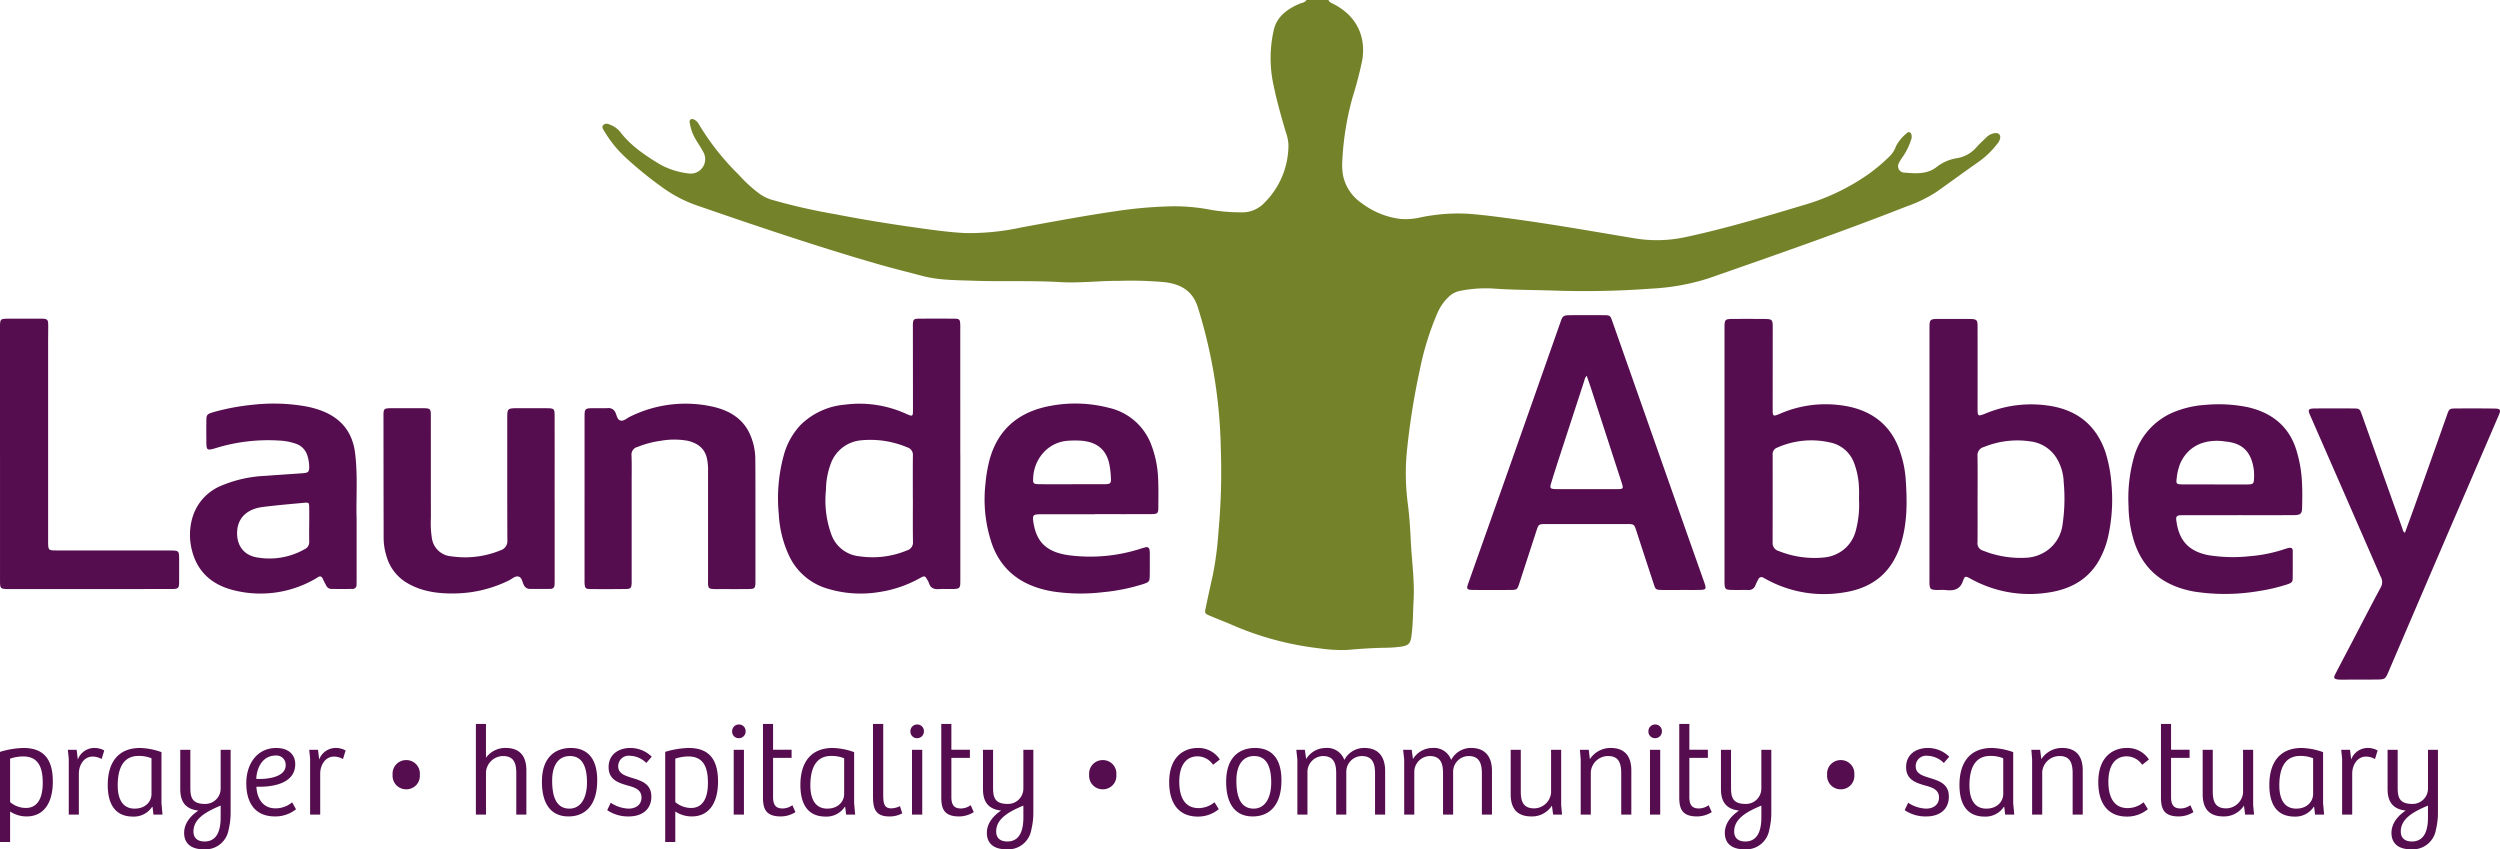
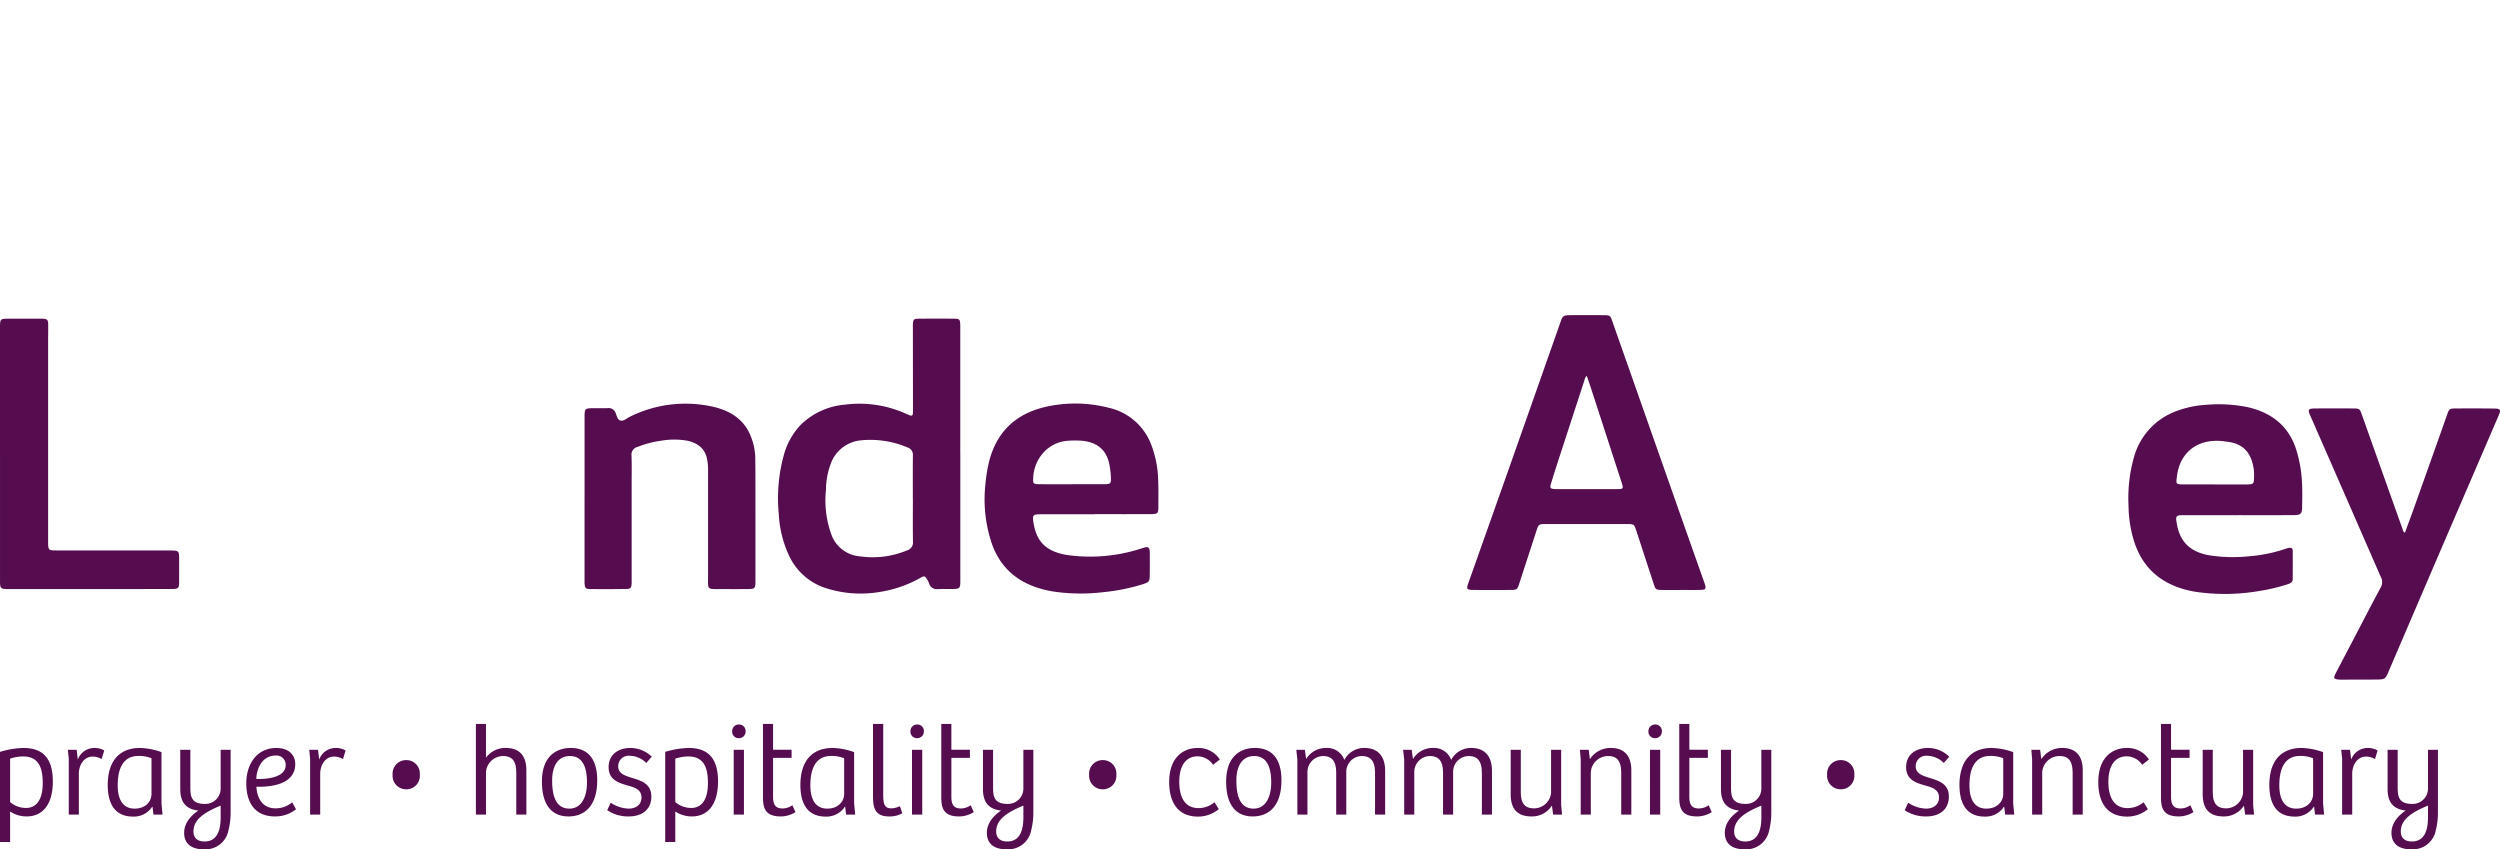
<svg xmlns="http://www.w3.org/2000/svg" width="520.008" height="176.658" viewBox="0 0 520.008 176.658">
  <g id="Group_59" data-name="Group 59" transform="translate(-590 -51)">
    <g id="Group_48" data-name="Group 48" transform="translate(590 51)">
-       <path id="Path_21" data-name="Path 21" d="M234.853,0c.113.362.434.533.777.7,5.161,2.528,7.011,6.942,6.265,11.72a77.77,77.77,0,0,1-2,7.7,60.01,60.01,0,0,0-2.182,13.605,12.465,12.465,0,0,0,.2,2.921,9.261,9.261,0,0,0,3.884,5.638,16.676,16.676,0,0,0,8.094,3.265,13.817,13.817,0,0,0,4.111-.33,38.124,38.124,0,0,1,9.938-.754c3.035.233,6.057.63,9.07,1.038,8.578,1.156,17.086,2.67,25.612,4.086a28.049,28.049,0,0,0,10.62-.3c8.449-1.809,16.66-4.3,24.885-6.76a45.2,45.2,0,0,0,13.23-6.439,37.628,37.628,0,0,0,4.239-3.605,5.534,5.534,0,0,0,1.309-2.1,8.533,8.533,0,0,1,2.3-2.728c.341-.341.706-.161.874.234a1.777,1.777,0,0,1-.066,1.251,13.588,13.588,0,0,1-1.8,3.6,7.54,7.54,0,0,0-.74,1.235,1.32,1.32,0,0,0,1.176,1.926c2.375.2,4.792.388,6.774-1.229a9.186,9.186,0,0,1,4.217-1.782,6.818,6.818,0,0,0,4.009-2.273c.647-.733,1.386-1.4,2.092-2.091a2.947,2.947,0,0,1,1.585-.814c.877-.154,1.377.285,1.232,1.08a2.761,2.761,0,0,1-.612,1.142,18.061,18.061,0,0,1-4.094,3.883c-2.887,2.019-5.713,4.107-8.591,6.134a28.85,28.85,0,0,1-6.14,2.976C341.507,48.279,327.651,53.1,313.8,57.93a46.772,46.772,0,0,1-11.708,2.1,187.356,187.356,0,0,1-21,.386c-4.09-.116-8.192-.106-12.279-.419a27.276,27.276,0,0,0-6.394.467,4.651,4.651,0,0,0-2.465,1.186,10.263,10.263,0,0,0-2.43,3.426,59.427,59.427,0,0,0-3.687,11.905,150.122,150.122,0,0,0-2.6,16.148,48.182,48.182,0,0,0,.121,11.7c.326,2.531.489,5.081.609,7.626.2,4.161.817,8.307.585,12.478-.139,2.5-.1,5.015-.467,7.506-.222,1.5-.651,1.87-2.329,2.088a25.223,25.223,0,0,1-2.991.21c-2.668.031-5.327.216-7.984.448a31.317,31.317,0,0,1-5.838-.329,63.893,63.893,0,0,1-18.64-5.091c-1.336-.565-2.7-1.081-4.029-1.647-1.178-.5-1.2-.539-.967-1.658q.738-3.509,1.525-7.01a70.788,70.788,0,0,0,1.137-8.857,136.522,136.522,0,0,0,.489-17.07,104.508,104.508,0,0,0-4.809-29.692c-1.064-3.216-3.289-4.67-6.776-5.131a78.3,78.3,0,0,0-9.707-.276c-4.051-.031-8.094.5-12.142.255-6-.358-12.008-.069-18-.285-3.561-.128-7.161-.083-10.634-1-2.972-.781-5.957-1.523-8.908-2.364-5.674-1.621-11.3-3.378-16.9-5.191-7.079-2.292-14.113-4.689-21.135-7.119a27.428,27.428,0,0,1-7.34-3.881,77.243,77.243,0,0,1-7.686-6.29,24.17,24.17,0,0,1-4.146-5.171c-.252-.426-.725-.936-.222-1.4.536-.493,1.167-.13,1.711.111a4.933,4.933,0,0,1,1.9,1.521c2.162,2.785,5.133,4.765,8.219,6.631a16.193,16.193,0,0,0,6.043,1.855,3,3,0,0,0,3.007-4.233c-.438-.892-1.011-1.734-1.536-2.591a9.7,9.7,0,0,1-1.384-3.6c-.044-.292-.156-.627.177-.821.391-.227.73.018,1.034.217a2.4,2.4,0,0,1,.747.921,52.868,52.868,0,0,0,8.239,10.382,28.848,28.848,0,0,0,4.281,3.924,9.021,9.021,0,0,0,2.476,1.232,122.909,122.909,0,0,0,13.292,3.028c5.959,1.166,11.965,2.123,17.994,2.957,3.01.416,6.025.818,9.077.971a51.132,51.132,0,0,0,11.754-1.2c6.443-1.173,12.877-2.388,19.37-3.332a90.669,90.669,0,0,1,11.652-1.036,40.166,40.166,0,0,1,8.375.744,36.559,36.559,0,0,0,6.107.506,6.322,6.322,0,0,0,4.918-1.965,16.916,16.916,0,0,0,5.016-12.169,9.562,9.562,0,0,0-.566-2.622c-1.036-3.494-2.018-6.994-2.709-10.562a26.247,26.247,0,0,1,.208-10.523c.577-2.744,2.695-4.406,5.41-5.554.5-.211,1.139-.238,1.408-.784Z" transform="translate(41.477 0)" fill="#748229" />
      <path id="Path_22" data-name="Path 22" d="M242.324,103.66c-1.336,0-2.67.021-4-.006-1.142-.023-1.252-.113-1.58-1.111Q234.91,96.975,233.1,91.4c-.471-1.445-.467-1.452-2.146-1.454q-8.3,0-16.589,0c-1.586,0-1.618.031-2.059,1.394q-1.791,5.511-3.587,11.02c-.4,1.224-.475,1.286-1.864,1.294q-3.789.025-7.579,0c-1.479-.011-1.585-.159-1.139-1.416q3.856-10.883,7.711-21.763,5.774-16.358,11.524-32.724c.371-1.052.579-1.232,1.823-1.245q3.645-.04,7.293,0c1.068.011,1.2.141,1.515,1.029q7.188,20.44,14.378,40.878,2.4,6.812,4.814,13.62c.043.121.084.244.123.367.33,1.046.216,1.217-.987,1.245-1.334.032-2.67.007-4,.007M222.763,59.093a2.138,2.138,0,0,0-.5,1.025q-2.491,7.641-4.983,15.28c-.662,2.039-1.328,4.076-1.944,6.125-.29.967-.131,1.128.993,1.152,1.236.027,2.474.01,3.712.01,3,0,6,.006,9-.006,1.328,0,1.377-.082,1.023-1.259-.013-.041-.03-.08-.043-.121q-3.158-9.722-6.317-19.442c-.29-.887-.6-1.769-.94-2.763" transform="translate(107.281 19.057)" fill="#550d4f" />
-       <path id="Path_23" data-name="Path 23" d="M258.881,75.208q0-13.068,0-26.134c0-1.987.043-2.022,2.206-2.022,2,0,4-.006,6,.008,1.648.013,1.8.144,1.8,1.609q.009,8.413,0,16.827c0,1.9-.008,1.895,1.861,1.145a24.6,24.6,0,0,1,12.552-1.6c6.431.835,10.289,4.265,12.158,9.645a29.332,29.332,0,0,1,1.3,7.023,35.473,35.473,0,0,1-.64,10.27,18.27,18.27,0,0,1-1.668,4.73c-2.154,4.224-5.9,6.564-10.966,7.274a25.174,25.174,0,0,1-16.032-2.885c-1.061-.585-1.238-.625-1.6.451-.571,1.7-1.79,2.112-3.565,1.9-.656-.078-1.334.006-2-.023-1.149-.047-1.329-.2-1.4-1.191-.027-.381-.013-.764-.013-1.148q0-12.939,0-25.879m10.012,9.238h0c0,3.014.014,6.029-.009,9.043a1.557,1.557,0,0,0,1.08,1.734,21,21,0,0,0,9.316,1.487A8.253,8.253,0,0,0,283.651,95a7.833,7.833,0,0,0,2.9-5.109A37.077,37.077,0,0,0,286.8,81a10.211,10.211,0,0,0-1.165-4.436,7.442,7.442,0,0,0-5.677-4.025,18.383,18.383,0,0,0-9.753,1.153,1.744,1.744,0,0,0-1.336,1.841c.052,2.972.019,5.944.019,8.916" transform="translate(142.457 19.286)" fill="#550d4f" />
-       <path id="Path_24" data-name="Path 24" d="M231.841,75.149V49.008c0-.127,0-.255,0-.382.027-1.421.161-1.561,1.7-1.571q3.288-.019,6.579.006c1.61.011,1.754.151,1.754,1.648q0,8.481-.009,16.96c0,1.734.011,1.748,1.7,1.028a23.712,23.712,0,0,1,11.973-1.745c6.746.719,11.076,4.134,12.921,10.016A22.584,22.584,0,0,1,269.51,80.1c.334,4.634.421,9.26-.992,13.8a16.721,16.721,0,0,1-1.7,3.776c-2.249,3.678-5.822,5.655-10.351,6.3a24.861,24.861,0,0,1-15.8-2.694c-.243-.134-.49-.262-.735-.395a.686.686,0,0,0-1.044.3,12.757,12.757,0,0,0-.621,1.287,1.431,1.431,0,0,1-1.495.96c-1.238-.017-2.48.024-3.715-.021-.949-.035-1.121-.233-1.2-1.1-.027-.338-.014-.68-.014-1.019V75.149Zm27.98,9.511c0-.939.041-1.7-.009-2.467a16,16,0,0,0-1.137-5.486,6.712,6.712,0,0,0-4.868-3.955,17.478,17.478,0,0,0-10.975,1.06,1.429,1.429,0,0,0-.975,1.531q.019,9.109-.008,18.219a1.709,1.709,0,0,0,1.268,1.769,19.942,19.942,0,0,0,9.337,1.349,7.637,7.637,0,0,0,4.635-2.044,7.538,7.538,0,0,0,2.132-3.824,20.69,20.69,0,0,0,.6-6.153" transform="translate(126.86 19.284)" fill="#550d4f" />
      <path id="Path_25" data-name="Path 25" d="M140.54,75.271q0,13.006,0,26.013c0,1.965,0,1.965-2.222,1.971-.714,0-1.433-.041-2.143.015-1.1.086-1.854-.223-2.151-1.232a3.413,3.413,0,0,0-.35-.7c-.481-.839-.577-.888-1.511-.368a24.869,24.869,0,0,1-8.484,2.907,23.63,23.63,0,0,1-10.983-.77,12.714,12.714,0,0,1-7.7-6.621A23.182,23.182,0,0,1,102.78,87.7a33.953,33.953,0,0,1,1.036-12.276,14.809,14.809,0,0,1,3.532-6.337,14.984,14.984,0,0,1,9.215-4.189,23.426,23.426,0,0,1,12.626,1.877c1.482.653,1.5.636,1.5-.883q-.009-8.415-.016-16.831c0-.3-.013-.6,0-.892.054-.971.186-1.135,1.249-1.146q3.716-.038,7.433,0c.979.011,1.107.172,1.165,1.086.024.381.01.764.01,1.148V75.271m-9.862,9.273h-.006c0-3.019-.021-6.037.013-9.054a1.619,1.619,0,0,0-1.172-1.706,19.745,19.745,0,0,0-9.58-1.466,7.4,7.4,0,0,0-6.334,4.87,16.036,16.036,0,0,0-1,5.513,20.723,20.723,0,0,0,1.206,9.429,6.893,6.893,0,0,0,5.86,4.326,18.576,18.576,0,0,0,9.77-1.228,1.7,1.7,0,0,0,1.268-1.755c-.055-2.975-.02-5.951-.02-8.927" transform="translate(59.211 19.266)" fill="#550d4f" />
      <path id="Path_26" data-name="Path 26" d="M307.863,82.712q-5.506,0-11.011,0c-.334,0-.669,0-1,.015-.593.03-.856.327-.8.843.421,3.7,1.963,6.515,6.645,7.446a31.97,31.97,0,0,0,8.681.221,30.377,30.377,0,0,0,7.359-1.517,6,6,0,0,1,.681-.193c.511-.109.871.032.874.543.01,2,.017,4-.011,5.993-.011.68-.651.885-1.243,1.072a36.862,36.862,0,0,1-5.661,1.332,41.794,41.794,0,0,1-13.5.147c-6.6-1.162-10.726-4.7-12.565-10.409a25.4,25.4,0,0,1-1.172-7.426,31.348,31.348,0,0,1,1.191-10.358,14.213,14.213,0,0,1,8.889-9.408,20.693,20.693,0,0,1,5.962-1.251,30.214,30.214,0,0,1,8.67.461c5.03,1.128,8.373,3.867,9.977,8.28a26.67,26.67,0,0,1,1.4,7.78c.087,1.613.046,3.231.013,4.846-.025,1.3-.319,1.562-1.8,1.569-3.86.021-7.722.007-11.582.007Zm-4.85-6.405v.011c2.288,0,4.576.013,6.863-.006,1.167-.01,1.325-.157,1.361-1.18a11.2,11.2,0,0,0-.044-1.91c-.544-3.89-2.539-5.542-5.928-5.838-.142-.011-.279-.051-.421-.066-4.216-.462-7.444,1.194-8.963,4.66a10.971,10.971,0,0,0-.714,2.985c-.17,1.232-.107,1.33,1.269,1.341,2.192.017,4.385,0,6.577,0" transform="translate(157.603 24.451)" fill="#550d4f" />
      <path id="Path_27" data-name="Path 27" d="M152.78,82.57c-3.764,0-7.528-.007-11.292,0-1.478,0-1.686.171-1.493,1.495.541,3.755,2.242,6.377,7.574,7.045a34.3,34.3,0,0,0,14.771-1.386c.314-.1.629-.2.949-.278.539-.138.818.087.889.548a5.153,5.153,0,0,1,.051.763c0,1.53.009,3.059-.014,4.589-.021,1.211-.142,1.339-1.41,1.755a40.015,40.015,0,0,1-8.346,1.676,38.87,38.87,0,0,1-10.242-.133c-6.331-1.017-10.639-4.134-12.711-9.592a28.62,28.62,0,0,1-1.47-12.714,31.373,31.373,0,0,1,.662-4.287,17.919,17.919,0,0,1,1.12-3.42c2.182-4.877,6.271-7.659,11.976-8.658a27.812,27.812,0,0,1,11.876.438,12.313,12.313,0,0,1,8.944,7.917,21.631,21.631,0,0,1,1.336,6.626c.107,2.077.065,4.162.054,6.244-.006,1.166-.173,1.327-1.5,1.335-3.908.021-7.813.007-11.719.007Zm-4.75-6.257v0c2.187,0,4.374.008,6.561,0,1.5-.008,1.619-.1,1.541-1.476a17.111,17.111,0,0,0-.366-2.9c-.7-3.026-2.818-4.585-6.3-4.7a20.135,20.135,0,0,0-2.279.038,7.546,7.546,0,0,0-4.332,1.741,8.258,8.258,0,0,0-2.878,6.051c-.093,1.111.06,1.236,1.348,1.246,2.234.018,4.469.006,6.7.006" transform="translate(74.933 24.404)" fill="#550d4f" />
-       <path id="Path_28" data-name="Path 28" d="M59.722,83.623V96.171c0,.34-.009.681-.016,1.021a.83.83,0,0,1-.937.905q-2.143.017-4.288,0a1.2,1.2,0,0,1-1.091-.711c-.246-.461-.487-.923-.7-1.394-.233-.5-.542-.665-1.083-.3a12.19,12.19,0,0,1-1.2.7,22.741,22.741,0,0,1-15.7,2.106c-5.007-1.087-8.1-3.918-9.237-8.431a12.823,12.823,0,0,1,.14-6.939,10.32,10.32,0,0,1,5.964-6.509,26.541,26.541,0,0,1,9.231-2.05c2.561-.2,5.128-.351,7.69-.539,1.18-.085,1.367-.286,1.367-1.358a8.234,8.234,0,0,0-.446-2.51A3.762,3.762,0,0,0,46.8,67.8a11.92,11.92,0,0,0-3.212-.567A36.984,36.984,0,0,0,30.63,68.738c-2.07.633-2.156.577-2.167-1.369-.008-1.4-.014-2.806,0-4.209.016-1.313.109-1.417,1.467-1.834a46.462,46.462,0,0,1,8.239-1.544A38.482,38.482,0,0,1,48.419,60a20.333,20.333,0,0,1,3.179.736c4.835,1.545,7.28,4.71,7.818,9.173.582,4.835.161,9.685.306,13.71m-9.865,1.115h.006c0-1.231.022-2.462-.008-3.691-.021-.891-.087-.955-1.09-.863-2.884.268-5.775.508-8.643.878-3.065.4-4.973,2.13-5.227,4.777-.266,2.756,1.008,5.322,4.417,5.752a14.771,14.771,0,0,0,9.575-1.744,1.6,1.6,0,0,0,.979-1.545c-.036-1.187-.009-2.376-.009-3.564" transform="translate(14.456 24.405)" fill="#550d4f" />
      <path id="Path_29" data-name="Path 29" d="M328.911,86.123c.624-1.706,1.25-3.381,1.851-5.062Q333.449,73.53,336.117,66c.547-1.54,1.086-3.081,1.634-4.62.344-.966.484-1.1,1.6-1.11,2.715-.021,5.432-.021,8.148.014,1.261.016,1.414.261.952,1.337q-5.4,12.556-10.813,25.107-6.112,14.224-12.208,28.452c-.568,1.322-.722,1.455-2.269,1.471-2.525.024-5.051.017-7.575.023-.143,0-.287,0-.429-.011-1-.09-1.156-.312-.721-1.155,1.194-2.315,2.417-4.62,3.625-6.93,1.954-3.735,3.874-7.485,5.88-11.2a2.248,2.248,0,0,0-.1-2.181q-3.706-8.493-7.413-16.986-3.636-8.313-7.277-16.623c-.464-1.057-.312-1.3.965-1.317,2.715-.03,5.432-.025,8.148-.006,1.189.008,1.279.131,1.659,1.2q4.246,11.97,8.514,23.934a1.013,1.013,0,0,0,.475.728" transform="translate(171.32 24.695)" fill="#550d4f" />
-       <path id="Path_30" data-name="Path 30" d="M86.19,79.161q0,8.352,0,16.7c0,.383,0,.766-.024,1.148a.8.8,0,0,1-.9.8q-2.143.021-4.288.006a1.36,1.36,0,0,1-1.238-.908c-.326-.592-.336-1.495-1.118-1.671-.664-.149-1.274.478-1.889.781a26.214,26.214,0,0,1-10.914,2.732c-3.7.107-7.336-.336-10.513-2.288A9.38,9.38,0,0,1,51.2,90.964a12.9,12.9,0,0,1-.583-3.78q-.024-12.752-.033-25.5c0-1.339.125-1.447,1.635-1.456q3.288-.019,6.577,0c1.5.01,1.635.121,1.637,1.462.011,7.1,0,14.2.014,21.3a20.917,20.917,0,0,0,.213,4.324,4.4,4.4,0,0,0,4.094,3.725,19.353,19.353,0,0,0,10.187-1.258,2,2,0,0,0,1.41-2.084c-.038-8.417-.014-16.833-.022-25.25,0-2.222-.022-2.222,2.5-2.222,1.906,0,3.813-.008,5.719.006,1.5.013,1.63.123,1.634,1.466q.017,8.734,0,17.47Z" transform="translate(29.181 24.682)" fill="#550d4f" />
      <path id="Path_31" data-name="Path 31" d="M77.11,79.216q0-8.356,0-16.711c0-2.008.006-2.008,2.187-2.01.858,0,1.717.024,2.573-.007a1.536,1.536,0,0,1,1.668.922c.26.584.367,1.428.989,1.631.713.234,1.361-.457,2.015-.77a26.02,26.02,0,0,1,16.6-2.225c3.5.678,6.415,2.192,8.045,5.2a12.784,12.784,0,0,1,1.44,6.067c.041,3.869.025,7.739.028,11.609q0,6.569,0,13.139c0,.213,0,.424,0,.637-.032,1.279-.148,1.4-1.544,1.417-1.906.02-3.814.007-5.721.008-.382,0-.763.008-1.145,0-1.309-.034-1.429-.145-1.454-1.356-.008-.34.008-.681.008-1.021q0-11.162,0-22.323a11.093,11.093,0,0,0-.246-2.535c-.457-1.967-1.813-3.086-3.949-3.606a15.8,15.8,0,0,0-5.675,0,20.184,20.184,0,0,0-4.781,1.266,1.625,1.625,0,0,0-1.271,1.75c.073,2,.028,4,.03,5.995V96.061c0,.3.011.6-.006.894-.057.96-.2,1.134-1.257,1.148q-3.647.047-7.295.014c-.99-.007-1.148-.171-1.225-1.042-.035-.381-.017-.766-.017-1.148V79.216" transform="translate(44.48 24.41)" fill="#550d4f" />
      <path id="Path_32" data-name="Path 32" d="M0,75.1V48.836c0-.171-.006-.341,0-.51.044-1.173.169-1.3,1.517-1.31q3.5-.023,7.006,0c1.339.01,1.489.147,1.507,1.318.017,1.019-.021,2.04-.021,3.061q0,20.785,0,41.569c0,2.484-.1,2.261,2.592,2.266q11.294.013,22.589.007c2.064,0,2.066.007,2.07,1.839,0,1.573.013,3.145,0,4.719-.014,1.334-.14,1.454-1.645,1.456q-8.577.019-17.155.011l-16.442,0c-1.973,0-2.015-.028-2.015-1.765q0-13.2,0-26.4Z" transform="translate(0 19.266)" fill="#550d4f" />
    </g>
    <path id="Path_42" data-name="Path 42" d="M1.971-12.959V5.787h2.1V-.561A6.185,6.185,0,0,0,7.52.47C10.886.47,12.96-2.08,12.96-6.8c0-4.585-1.858-6.972-6.114-6.972A18,18,0,0,0,1.971-12.959ZM7.385-1.294A5.121,5.121,0,0,1,4.072-2.514v-9.034a8.664,8.664,0,0,1,2.72-.461c3.367,0,4.067,2.6,4.067,5.507C10.859-2.731,9.351-1.294,7.385-1.294Zm8.888-10.255V.09h2.1V-8.591c.081-1.818,1.158-3.391,2.882-3.391a3.807,3.807,0,0,1,1.858.515l.539-1.791a4.247,4.247,0,0,0-2.128-.515,3.648,3.648,0,0,0-3.367,2.415l-.242-2.035H16.085ZM29.633.5a4.542,4.542,0,0,0,3.986-2.035l.081.027.189,1.6h1.885l-.215-2.36V-12.905a14.28,14.28,0,0,0-4.444-.868c-4.471,0-6.734,2.9-6.734,7.7C24.381-2.487,25.647.5,29.633.5Zm.35-1.655c-2.828,0-3.528-2.5-3.528-4.829,0-3.473,1.1-6.131,4.336-6.131a6.91,6.91,0,0,1,2.693.488V-4.2C33.485-2.677,32.273-1.158,29.983-1.158ZM44.339,7.306a4.876,4.876,0,0,0,5.171-4.015A15.094,15.094,0,0,0,49.942-.48V-13.393H47.868v8.085a3.189,3.189,0,0,1-3.259,3.174c-2.855,0-3.044-1.546-3.044-3.527v-7.732h-2.1V-5.2c0,3.147,1.616,4.205,3.771,4.449-1.32.868-2.963,2.442-2.963,4.639C40.272,5.977,41.592,7.306,44.339,7.306Zm.189-1.628c-1.454,0-2.316-.705-2.316-2.089,0-2.55,2.424-4.042,5.656-5.372V.687C47.868,3.617,46.979,5.679,44.528,5.679ZM59.18.47a6.894,6.894,0,0,0,4.363-1.492L62.736-2.46a5.368,5.368,0,0,1-3.448,1.248c-2.828,0-3.879-2.306-3.986-4.5,2.5.081,8.08-.271,8.08-4.693,0-2.008-1.428-3.364-3.932-3.364-4.013,0-6.249,3.31-6.249,7.325C53.2-2.406,54.978.47,59.18.47ZM55.275-7.344C55.356-9.46,56.46-12.2,59.342-12.2a1.908,1.908,0,0,1,2.047,2.035C61.389-7.425,56.729-7.235,55.275-7.344Zm11.2-4.205V.09h2.1V-8.591c.081-1.818,1.158-3.391,2.882-3.391a3.808,3.808,0,0,1,1.859.515l.539-1.791a4.247,4.247,0,0,0-2.128-.515,3.648,3.648,0,0,0-3.367,2.415l-.242-2.035H66.291ZM86.465-5.173a2.794,2.794,0,0,0,2.828-3.038,2.794,2.794,0,0,0-2.828-3.038,2.808,2.808,0,0,0-2.828,3.038A2.808,2.808,0,0,0,86.465-5.173Zm14.491-13.592V.09h2.1V-8.754a3.6,3.6,0,0,1,3.555-3.337c2.343,0,2.747,1.655,2.747,3.554V.09h2.1v-9.2c0-3.093-1.481-4.666-4.283-4.666a4.959,4.959,0,0,0-4.121,2.035v-7.027ZM120.214.47c3.394,0,5.98-2.225,5.98-7.515,0-6.131-3.663-6.728-5.522-6.728-2.667,0-5.98,1.411-5.98,7.027C114.693-1.863,116.794.47,120.214.47Zm.189-1.628c-3.071,0-3.582-3.174-3.582-5.86,0-2.93,1.158-5.073,3.69-5.073,2.613,0,3.555,2.252,3.555,5.507C124.066-3.627,122.935-1.158,120.4-1.158ZM132.766.47c2.747,0,4.687-1.438,4.687-4.124,0-2.713-2.128-3.31-4.067-3.907-1.562-.488-2.828-.922-2.828-2.415a2.171,2.171,0,0,1,2.451-2.17,4.979,4.979,0,0,1,3.394,1.492l1.131-1.3a6.314,6.314,0,0,0-4.471-1.818c-2.343,0-4.5,1.275-4.5,3.988,0,2.686,2.128,3.283,4.067,3.852,1.535.407,2.774.9,2.774,2.469s-1.266,2.306-2.667,2.306A7.113,7.113,0,0,1,129-2.379l-.727,1.546A7.739,7.739,0,0,0,132.766.47Zm7.569-13.429V5.787h2.1V-.561A6.185,6.185,0,0,0,145.883.47c3.367,0,5.441-2.55,5.441-7.271,0-4.585-1.859-6.972-6.114-6.972A18,18,0,0,0,140.335-12.959Zm5.414,11.666a5.121,5.121,0,0,1-3.313-1.221v-9.034a8.665,8.665,0,0,1,2.72-.461c3.367,0,4.067,2.6,4.067,5.507C149.223-2.731,147.715-1.294,145.748-1.294Zm9.885-14.514a1.392,1.392,0,0,0,1.428-1.438,1.364,1.364,0,0,0-1.4-1.411,1.379,1.379,0,0,0-1.4,1.411A1.349,1.349,0,0,0,155.633-15.808Zm-1.05,2.415V.09h2.128V-13.393ZM164.36.47a5.755,5.755,0,0,0,3.071-.9l-.646-1.438a3.489,3.489,0,0,1-2.02.678c-1.239,0-1.993-.515-1.993-2.36v-8.166h3.852v-1.682h-3.852v-5.372h-2.1V-3.6C160.67-1.348,161.074.47,164.36.47ZM173.707.5a4.542,4.542,0,0,0,3.986-2.035l.081.027.189,1.6h1.885l-.215-2.36V-12.905a14.281,14.281,0,0,0-4.444-.868c-4.471,0-6.734,2.9-6.734,7.7C168.454-2.487,169.72.5,173.707.5Zm.35-1.655c-2.828,0-3.528-2.5-3.528-4.829,0-3.473,1.1-6.131,4.337-6.131a6.91,6.91,0,0,1,2.693.488V-4.2C177.558-2.677,176.346-1.158,174.057-1.158ZM186.9.47a5.4,5.4,0,0,0,2.747-.651l-.485-1.492a4.317,4.317,0,0,1-1.778.461c-1.32,0-1.7-.705-1.7-2.794V-18.765h-2.128V-3.9C183.565-1.619,183.753.47,186.9.47Zm5.818-16.278a1.392,1.392,0,0,0,1.428-1.438,1.364,1.364,0,0,0-1.4-1.411,1.38,1.38,0,0,0-1.4,1.411A1.349,1.349,0,0,0,192.722-15.808Zm-1.05,2.415V.09H193.8V-13.393ZM201.449.47a5.755,5.755,0,0,0,3.071-.9l-.646-1.438a3.49,3.49,0,0,1-2.02.678c-1.239,0-1.993-.515-1.993-2.36v-8.166h3.852v-1.682H199.86v-5.372h-2.1V-3.6C197.759-1.348,198.163.47,201.449.47Zm9.858,6.837a4.876,4.876,0,0,0,5.171-4.015A15.093,15.093,0,0,0,216.91-.48V-13.393h-2.074v8.085a3.189,3.189,0,0,1-3.259,3.174c-2.855,0-3.044-1.546-3.044-3.527v-7.732h-2.1V-5.2c0,3.147,1.616,4.205,3.771,4.449-1.32.868-2.963,2.442-2.963,4.639C207.24,5.977,208.56,7.306,211.307,7.306Zm.189-1.628c-1.454,0-2.316-.705-2.316-2.089,0-2.55,2.424-4.042,5.656-5.372V.687C214.836,3.617,213.947,5.679,211.5,5.679ZM231.347-5.173a2.794,2.794,0,0,0,2.828-3.038,2.794,2.794,0,0,0-2.828-3.038,2.808,2.808,0,0,0-2.828,3.038A2.808,2.808,0,0,0,231.347-5.173ZM251.117.5a6.716,6.716,0,0,0,4.363-1.546l-.889-1.438a5.182,5.182,0,0,1-3.313,1.221c-2.882,0-4.013-2.306-4.013-5.48,0-3.662,1.616-5.29,3.8-5.29a3.937,3.937,0,0,1,3.232,1.763l1.4-1.112a5.288,5.288,0,0,0-4.66-2.387c-2.559,0-5.872,1.6-5.872,7.108C245.164-2.162,247.238.5,251.117.5ZM262.537.47c3.394,0,5.979-2.225,5.979-7.515,0-6.131-3.663-6.728-5.522-6.728-2.667,0-5.979,1.411-5.979,7.027C257.016-1.863,259.116.47,262.537.47Zm.189-1.628c-3.071,0-3.582-3.174-3.582-5.86,0-2.93,1.158-5.073,3.69-5.073,2.613,0,3.555,2.252,3.555,5.507C266.389-3.627,265.258-1.158,262.726-1.158Zm9.1-10.2V.09h2.1V-8.727a3.31,3.31,0,0,1,3.232-3.364c2.5,0,2.747,1.953,2.747,3.69V.09h2.1V-8.863a3.265,3.265,0,0,1,3.232-3.228c2.343,0,2.747,1.736,2.747,3.662V.09h2.1V-9c0-3.093-1.535-4.775-4.31-4.775a4.611,4.611,0,0,0-4.175,2.5,3.786,3.786,0,0,0-3.852-2.5,4.784,4.784,0,0,0-4.094,2.306l-.269-1.926h-1.778Zm22.221,0V.09h2.1V-8.727a3.31,3.31,0,0,1,3.232-3.364c2.5,0,2.747,1.953,2.747,3.69V.09h2.1V-8.863a3.265,3.265,0,0,1,3.232-3.228c2.343,0,2.747,1.736,2.747,3.662V.09h2.1V-9c0-3.093-1.535-4.775-4.31-4.775a4.611,4.611,0,0,0-4.175,2.5,3.786,3.786,0,0,0-3.852-2.5,4.784,4.784,0,0,0-4.094,2.306l-.269-1.926h-1.778ZM320.528.47a4.9,4.9,0,0,0,4.229-2.225h.027L325.026.09h1.859L326.7-1.89v-11.5h-2.1v8.953a3.577,3.577,0,0,1-3.5,3.228c-2.37,0-2.8-1.546-2.8-3.554v-8.627h-2.1v9.224C316.191-1.049,317.646.47,320.528.47Zm10.235-11.828V.09h2.1V-8.754a3.6,3.6,0,0,1,3.636-3.337c2.262,0,2.693,1.628,2.693,3.635V.09h2.1v-9.2c0-3.093-1.508-4.666-4.283-4.666a5.119,5.119,0,0,0-4.336,2.333l-.242-1.953H330.6Zm15.461-4.449a1.392,1.392,0,0,0,1.428-1.438,1.364,1.364,0,0,0-1.4-1.411,1.379,1.379,0,0,0-1.4,1.411A1.349,1.349,0,0,0,346.223-15.808Zm-1.05,2.415V.09H347.3V-13.393ZM354.95.47a5.755,5.755,0,0,0,3.071-.9l-.646-1.438a3.49,3.49,0,0,1-2.02.678c-1.239,0-1.993-.515-1.993-2.36v-8.166h3.852v-1.682h-3.852v-5.372h-2.1V-3.6C351.26-1.348,351.664.47,354.95.47Zm9.858,6.837a4.876,4.876,0,0,0,5.171-4.015,15.094,15.094,0,0,0,.431-3.771V-13.393h-2.074v8.085a3.189,3.189,0,0,1-3.259,3.174c-2.855,0-3.044-1.546-3.044-3.527v-7.732h-2.1V-5.2c0,3.147,1.616,4.205,3.771,4.449-1.32.868-2.963,2.442-2.963,4.639C360.741,5.977,362.061,7.306,364.808,7.306ZM365,5.679c-1.454,0-2.316-.705-2.316-2.089,0-2.55,2.424-4.042,5.656-5.372V.687C368.337,3.617,367.448,5.679,365,5.679ZM384.848-5.173a2.794,2.794,0,0,0,2.828-3.038,2.794,2.794,0,0,0-2.828-3.038,2.808,2.808,0,0,0-2.828,3.038A2.808,2.808,0,0,0,384.848-5.173ZM402.651.47c2.747,0,4.687-1.438,4.687-4.124,0-2.713-2.128-3.31-4.067-3.907-1.562-.488-2.828-.922-2.828-2.415a2.171,2.171,0,0,1,2.451-2.17,4.979,4.979,0,0,1,3.394,1.492l1.131-1.3a6.315,6.315,0,0,0-4.471-1.818c-2.343,0-4.5,1.275-4.5,3.988,0,2.686,2.128,3.283,4.067,3.852,1.535.407,2.774.9,2.774,2.469s-1.266,2.306-2.667,2.306a7.113,7.113,0,0,1-3.744-1.221l-.727,1.546A7.739,7.739,0,0,0,402.651.47ZM414.8.5a4.542,4.542,0,0,0,3.986-2.035l.081.027.189,1.6h1.885l-.216-2.36V-12.905a14.28,14.28,0,0,0-4.444-.868c-4.471,0-6.734,2.9-6.734,7.7C409.547-2.487,410.813.5,414.8.5Zm.35-1.655c-2.828,0-3.528-2.5-3.528-4.829,0-3.473,1.1-6.131,4.336-6.131a6.91,6.91,0,0,1,2.694.488V-4.2C418.651-2.677,417.439-1.158,415.149-1.158Zm9.508-10.2V.09h2.1V-8.754a3.6,3.6,0,0,1,3.636-3.337c2.263,0,2.694,1.628,2.694,3.635V.09h2.1v-9.2c0-3.093-1.508-4.666-4.283-4.666a5.119,5.119,0,0,0-4.336,2.333l-.242-1.953H424.5ZM444.373.5a6.717,6.717,0,0,0,4.363-1.546l-.889-1.438a5.182,5.182,0,0,1-3.313,1.221c-2.882,0-4.013-2.306-4.013-5.48,0-3.662,1.616-5.29,3.8-5.29a3.937,3.937,0,0,1,3.232,1.763l1.4-1.112a5.288,5.288,0,0,0-4.66-2.387c-2.559,0-5.872,1.6-5.872,7.108C438.421-2.162,440.495.5,444.373.5ZM455.147.47a5.755,5.755,0,0,0,3.07-.9l-.646-1.438a3.49,3.49,0,0,1-2.02.678c-1.239,0-1.993-.515-1.993-2.36v-8.166h3.852v-1.682h-3.852v-5.372h-2.1V-3.6C451.457-1.348,451.861.47,455.147.47Zm9.319,0A4.9,4.9,0,0,0,468.7-1.755h.027L468.965.09h1.859l-.189-1.98v-11.5h-2.1v8.953a3.577,3.577,0,0,1-3.5,3.228c-2.37,0-2.8-1.546-2.8-3.554v-8.627h-2.1v9.224C460.13-1.049,461.585.47,464.467.47ZM479.254.5a4.542,4.542,0,0,0,3.986-2.035l.081.027.189,1.6h1.885l-.216-2.36V-12.905a14.28,14.28,0,0,0-4.444-.868c-4.471,0-6.734,2.9-6.734,7.7C474-2.487,475.267.5,479.254.5Zm.35-1.655c-2.828,0-3.528-2.5-3.528-4.829,0-3.473,1.1-6.131,4.337-6.131a6.91,6.91,0,0,1,2.693.488V-4.2C483.105-2.677,481.893-1.158,479.6-1.158Zm9.535-10.391V.09h2.1V-8.591c.081-1.818,1.158-3.391,2.882-3.391a3.808,3.808,0,0,1,1.859.515l.539-1.791a4.247,4.247,0,0,0-2.128-.515,3.648,3.648,0,0,0-3.367,2.415l-.242-2.035H488.95ZM503.468,7.306a4.876,4.876,0,0,0,5.172-4.015A15.1,15.1,0,0,0,509.07-.48V-13.393H507v8.085a3.189,3.189,0,0,1-3.259,3.174c-2.855,0-3.044-1.546-3.044-3.527v-7.732h-2.1V-5.2c0,3.147,1.616,4.205,3.771,4.449-1.32.868-2.963,2.442-2.963,4.639C499.4,5.977,500.721,7.306,503.468,7.306Zm.189-1.628c-1.454,0-2.316-.705-2.316-2.089,0-2.55,2.424-4.042,5.656-5.372V.687C507,3.617,506.108,5.679,503.657,5.679Z" transform="translate(588.029 220.352)" fill="#550d4f" />
  </g>
</svg>